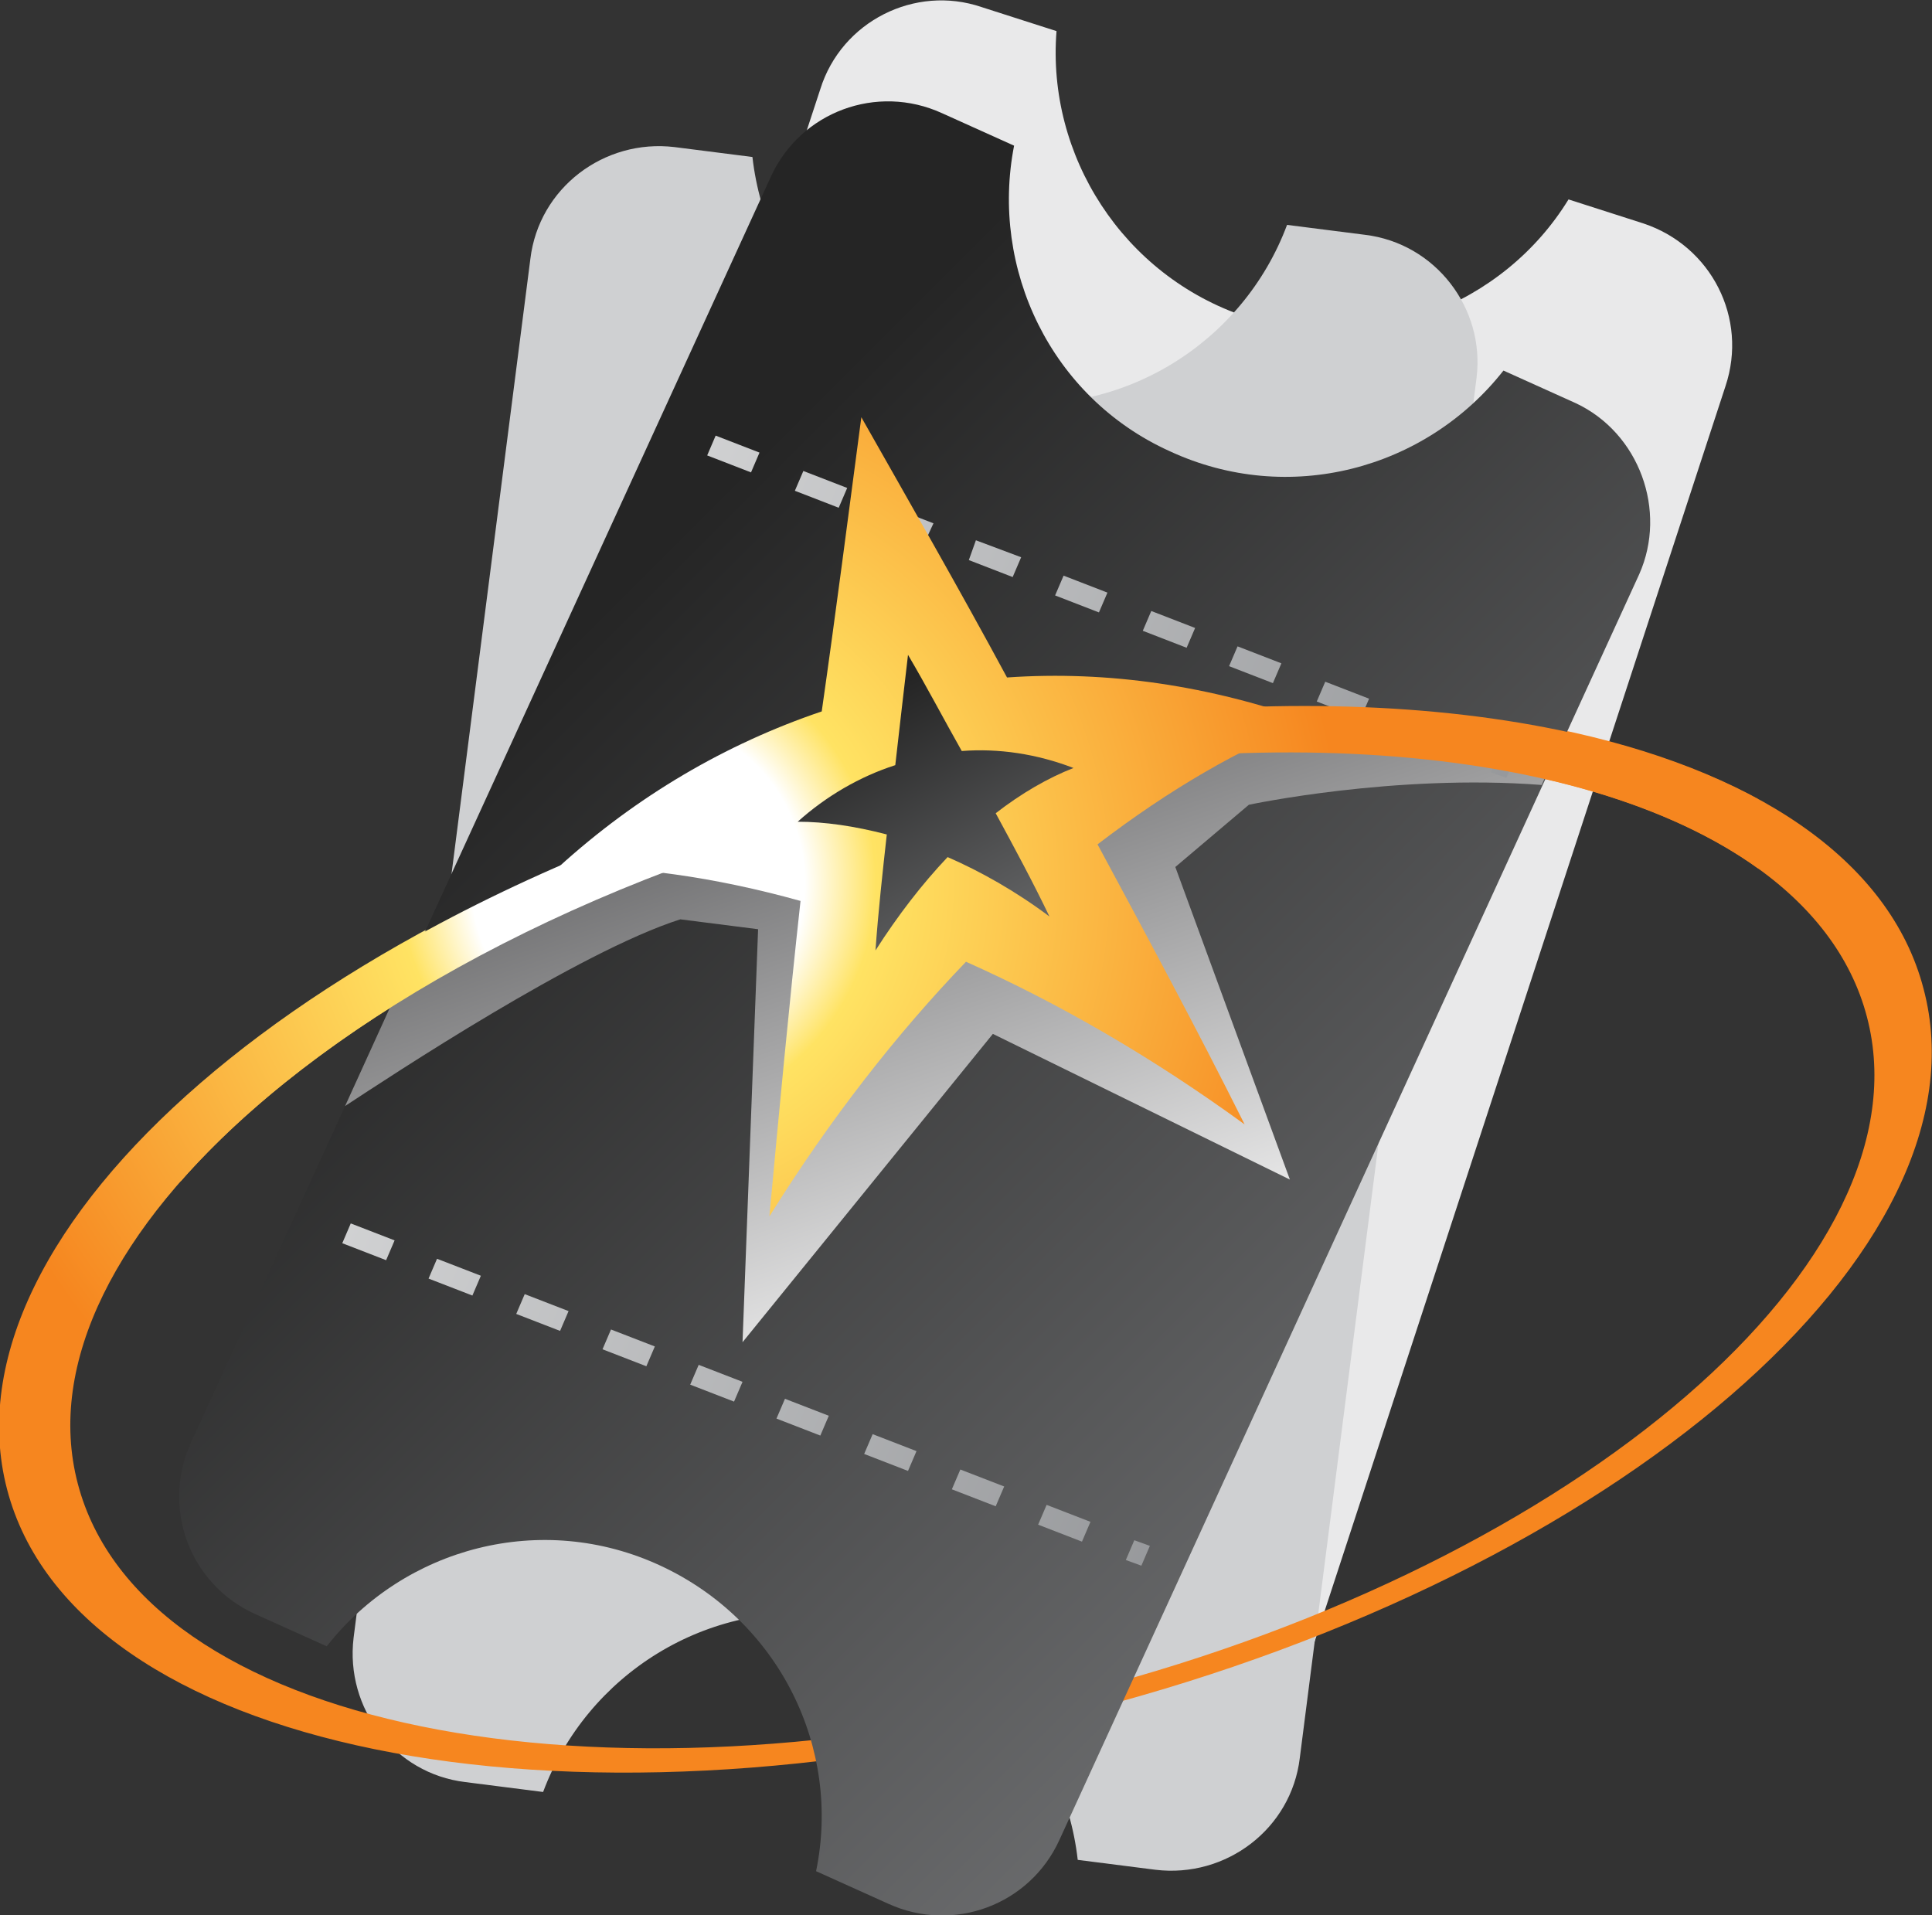
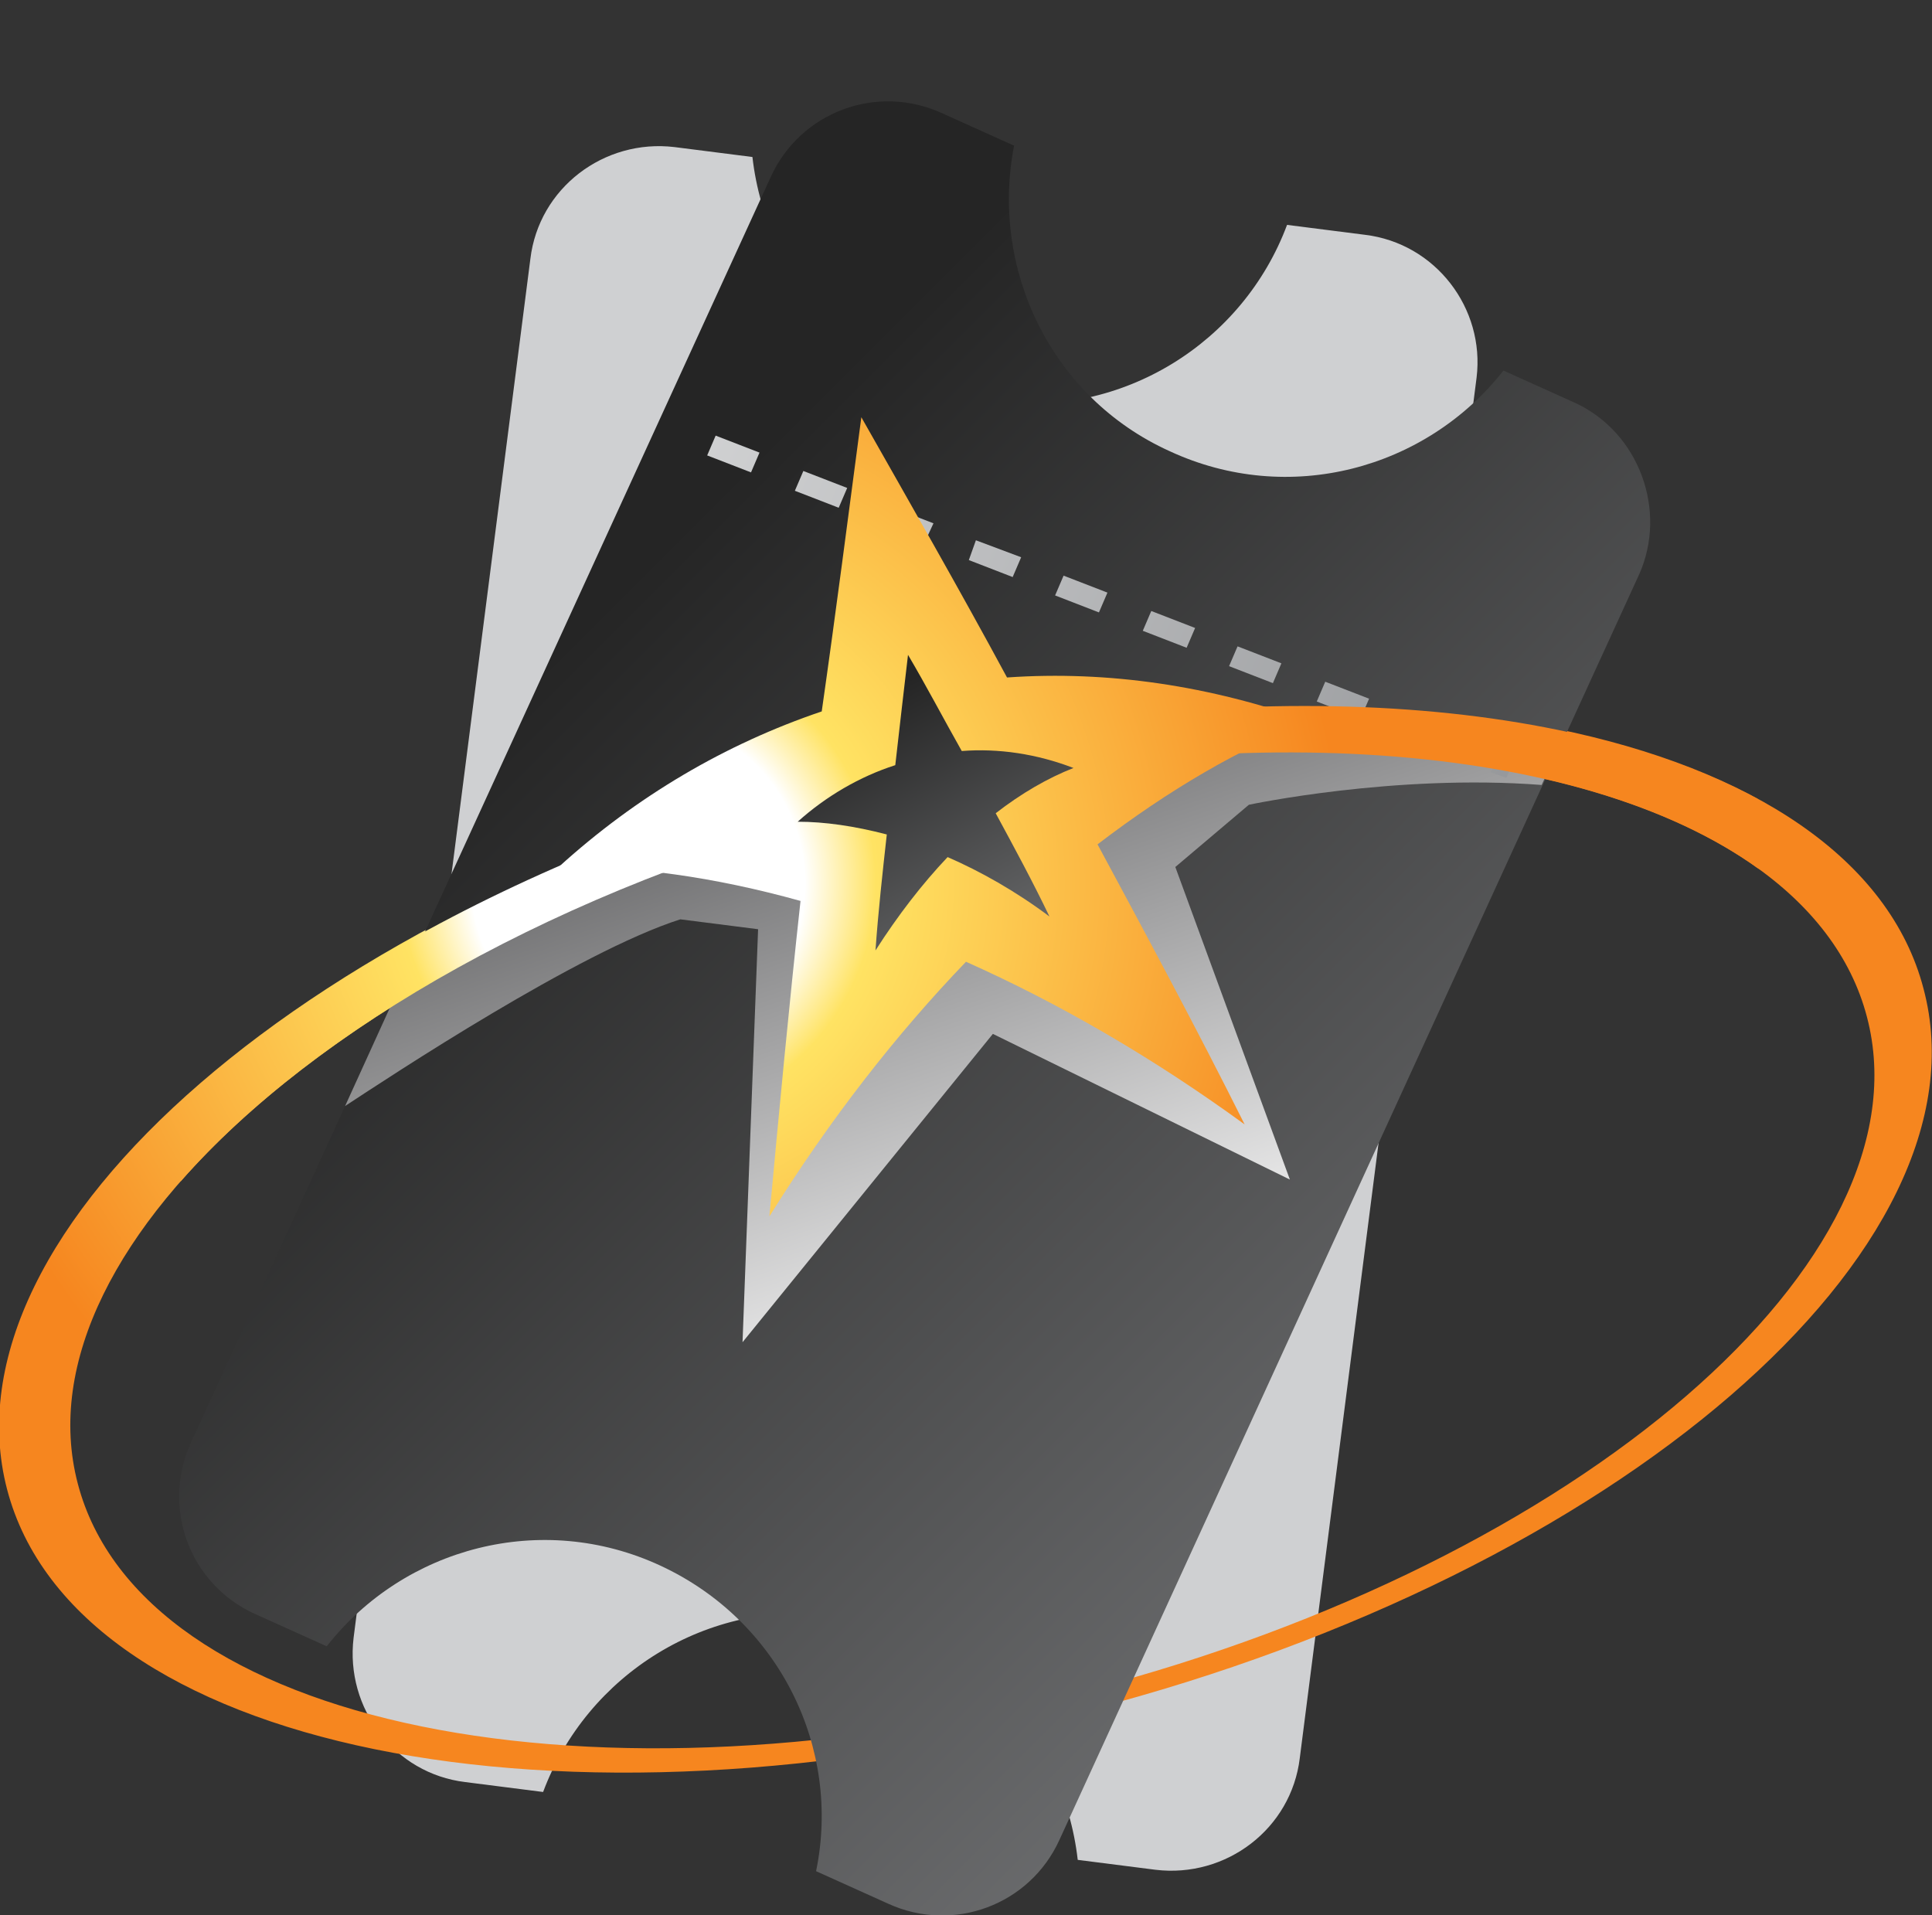
<svg xmlns="http://www.w3.org/2000/svg" version="1.1" id="Layer_1" x="0px" y="0px" viewBox="0 0 136.6 135.4" style="enable-background:new 0 0 136.6 135.4;" xml:space="preserve">
  <rect x="0" y="0" width="136.6" height="135.4" fill="#333333" stroke="none" />
  <g style="display:none;">
    <g style="display:inline;">
      <path style="fill:#F89728;" d="M-197.5-148.9h-5c-1.9,7.8-8.8,13.6-17.2,13.6c-8.4,0-15.3-5.8-17.2-13.6h-5    c-4.5,0-8.2,3.7-8.2,8.2v88.9c0,4.5,3.7,8.2,8.2,8.2h5c1.9-7.8,8.8-13.6,17.2-13.6s15.3,5.8,17.2,13.6h5c4.5,0,8.2-3.7,8.2-8.2    v-88.9C-189.2-145.2-192.9-148.9-197.5-148.9z" />
    </g>
  </g>
  <g style="display:none;">
    <path style="display:inline;fill:#F89728;" d="M-291-113.8c2,5.9,4,11.9,6,18.1c6.4,0.8,12.7,3,18.4,6.5c-4.6,0.8-9.6,2.5-14.8,5.1   c2,6.3,3.9,12.8,5.8,19.4c-5-5.4-10.2-9.9-15.5-13.6c-5.2,3.7-10.5,8.2-15.5,13.6c1.9-6.6,3.9-13,5.8-19.4   c-5.1-2.6-10.1-4.3-14.8-5.1c5.7-3.5,12-5.7,18.4-6.5C-295-101.8-293-107.9-291-113.8z" />
  </g>
  <g>
    <g>
-       <path style="fill:#E9E9EA;" d="M116.2,15.8l-5.3-1.7c-4.6,7.5-14,11.2-22.8,8.3C79.4,19.5,74,11,74.7,2.2l-5.3-1.7    C64.7-1.1,59.5,1.5,58,6.3L27.3,99.8c-1.6,4.8,1.1,9.9,5.8,11.5l5.3,1.7c4.6-7.5,14-11.2,22.8-8.3c8.8,2.9,14.1,11.4,13.4,20.2    l5.3,1.7c4.8,1.6,9.9-1.1,11.5-5.8L122,27.3C123.6,22.5,121,17.4,116.2,15.8z" />
      <path style="fill:#CFD0D2;" d="M96.5,16.6L91,15.9c-3.1,8.3-11.6,13.7-20.8,12.5c-9.2-1.2-16-8.5-17-17.3l-5.5-0.7    c-5-0.6-9.6,2.9-10.2,7.9L25,115.8c-0.6,5,2.9,9.6,7.9,10.2l5.5,0.7c3.1-8.3,11.6-13.7,20.8-12.5c9.2,1.2,16,8.5,17,17.3l5.5,0.7    c5,0.6,9.6-2.9,10.2-7.9l12.5-97.6C105,21.8,101.5,17.2,96.5,16.6z" />
      <g>
        <g>
          <radialGradient id="SVGID_1_" cx="303.123" cy="51.083" r="49.891" gradientTransform="matrix(1 0 0 1 -258 11.355)" gradientUnits="userSpaceOnUse">
            <stop offset="0.236" style="stop-color:#FFFFFF" />
            <stop offset="0.337" style="stop-color:#FFE363" />
            <stop offset="1" style="stop-color:#F6861F" />
          </radialGradient>
          <path style="fill:url(#SVGID_1_);" d="M136,69.9c-4.8-18.4-39-25.4-76.5-15.6c-37.4,9.8-63.8,32.6-59,51      c4.8,18.4,39,25.4,76.5,15.6C114.4,111.2,140.9,88.3,136,69.9z M76.9,119.5c-34.9,9.1-66.9,2.6-71.4-14.6      C1,87.8,25.7,66.4,60.6,57.3c34.9-9.1,66.9-2.6,71.4,14.6C136.5,89,111.8,110.4,76.9,119.5z" />
        </g>
      </g>
      <g>
        <g>
          <linearGradient id="SVGID_2_" gradientUnits="userSpaceOnUse" x1="411.058" y1="148.317" x2="297.404" y2="34.663" gradientTransform="matrix(1 0 0 1 -258 11.355)">
            <stop offset="0" style="stop-color:#A3A5A8" />
            <stop offset="1" style="stop-color:#252525" />
          </linearGradient>
          <path style="fill:url(#SVGID_2_);" d="M111.4,28.5l-5.1-2.3c-5.5,7-15.2,9.6-23.6,5.7C74.3,28.1,70,19,71.7,10.3L66.6,8      c-4.6-2.1-10-0.1-12.1,4.5l-41,89.5c-2.1,4.6-0.1,10,4.5,12.1l5.1,2.3c5.5-7,15.2-9.6,23.6-5.7c8.4,3.9,12.8,12.9,11,21.6      l5.1,2.3c4.6,2.1,10,0.1,12.1-4.5l41-89.5C117.9,36.1,115.9,30.6,111.4,28.5z" />
        </g>
      </g>
      <linearGradient id="SVGID_3_" gradientUnits="userSpaceOnUse" x1="77.62" y1="96.498" x2="59.168" y2="41.515">
        <stop offset="0" style="stop-color:#FFFFFF" />
        <stop offset="1" style="stop-color:#464648" />
      </linearGradient>
      <path style="fill:url(#SVGID_3_);" d="M86.1,50.3c-20.7,1.8-49.8,13.3-49.8,13.3l-3,1.1L29.5,67l-5.1,11.2    c3.2-2.1,16.5-10.9,23.7-13.2l5.5,0.7l-1.1,29.2l17.7-21.8l21,10.3l-8.1-22.1l5.2-4.4c0,0,10.3-2.2,20.7-1.4l1.1-2.4    C104.3,51.1,96.1,49.4,86.1,50.3z" />
      <g>
        <g>
          <linearGradient id="SVGID_4_" gradientUnits="userSpaceOnUse" x1="3.168" y1="9.551" x2="118.3" y2="60.474">
            <stop offset="0" style="stop-color:#FFFFFF" />
            <stop offset="1" style="stop-color:#8B8D90" />
          </linearGradient>
          <path style="fill:url(#SVGID_4_);" d="M105.4,54.6l1.1,0.4l0.6-1.4l-1.1-0.4 M99.2,52.1l3.1,1.2l0.6-1.4l-3.1-1.2 M93.1,49.6      l3.1,1.2l0.6-1.4l-3.1-1.2 M86.9,47.1l3.1,1.2l0.6-1.4l-3.1-1.2 M80.8,44.6l3.1,1.2l0.6-1.4l-3.1-1.2 M74.6,42.1l3.1,1.2      l0.6-1.4l-3.1-1.2 M68.5,39.6l3.1,1.2l0.6-1.4L69,38.2 M62.3,37.1l3.1,1.2L66,37l-3.1-1.2 M56.2,34.7l3.1,1.2l0.6-1.4l-3.1-1.2       M50,32.2l3.1,1.2l0.6-1.4l-3.1-1.2" />
        </g>
        <g>
          <linearGradient id="SVGID_5_" gradientUnits="userSpaceOnUse" x1="-21.675" y1="65.709" x2="93.454" y2="116.631">
            <stop offset="0" style="stop-color:#FFFFFF" />
            <stop offset="1" style="stop-color:#8B8D90" />
          </linearGradient>
-           <path style="fill:url(#SVGID_5_);" d="M79.6,110.3l1.1,0.4l0.6-1.4l-1.1-0.4 M73.4,107.8l3.1,1.2l0.6-1.4l-3.1-1.2 M67.3,105.3      l3.1,1.2l0.6-1.4l-3.1-1.2 M61.1,102.8l3.1,1.2l0.6-1.4l-3.1-1.2 M54.9,100.3l3.1,1.2l0.6-1.4l-3.1-1.2 M48.8,97.9l3.1,1.2      l0.6-1.4l-3.1-1.2 M42.6,95.4l3.1,1.2l0.6-1.4l-3.1-1.2 M36.5,92.9l3.1,1.2l0.6-1.4l-3.1-1.2 M30.3,90.4l3.1,1.2l0.6-1.4      l-3.1-1.2 M24.2,87.9l3.1,1.2l0.6-1.4l-3.1-1.2" />
        </g>
      </g>
      <g>
        <radialGradient id="SVGID_6_" cx="45.118" cy="62.434" r="49.895" gradientUnits="userSpaceOnUse">
          <stop offset="0.236" style="stop-color:#FFFFFF" />
          <stop offset="0.337" style="stop-color:#FFE363" />
          <stop offset="1" style="stop-color:#F6861F" />
        </radialGradient>
        <path style="fill:url(#SVGID_6_);" d="M60.9,29.5c3.4,6,6.9,12.1,10.3,18.4c7.2-0.5,14.4,0.6,21.4,3.1c-4.9,1.9-9.9,4.8-15,8.7     c3.5,6.5,7,13,10.4,19.8c-6.6-4.8-13.2-8.6-19.7-11.5c-4.9,5.1-9.6,11.1-13.9,18c0.7-7.6,1.4-15,2.2-22.3     c-6.1-1.7-11.9-2.5-17.1-2.4c5.5-5,11.8-8.7,18.6-11C59.1,43.3,60,36.3,60.9,29.5z" />
      </g>
      <radialGradient id="SVGID_7_" cx="45.114" cy="62.435" r="49.894" gradientUnits="userSpaceOnUse">
        <stop offset="0.236" style="stop-color:#FFFFFF" />
        <stop offset="0.337" style="stop-color:#FFE363" />
        <stop offset="1" style="stop-color:#F6861F" />
      </radialGradient>
      <path style="fill:url(#SVGID_7_);" d="M12.8,83.5c9.5-10.8,26.8-20.7,47.8-26.2c26.5-6.9,51.3-4.8,63.7,4.1v-4.9    c-14.1-7.6-38.6-9-64.7-2.2C36.4,60.4,17.4,71.5,7.5,83.5H12.8z" />
      <g>
        <linearGradient id="SVGID_8_" gradientUnits="userSpaceOnUse" x1="81.071" y1="82.93" x2="62.252" y2="49.167">
          <stop offset="0" style="stop-color:#A3A5A8" />
          <stop offset="1" style="stop-color:#252525" />
        </linearGradient>
        <path style="fill:url(#SVGID_8_);" d="M64.2,46.3c1.3,2.2,2.5,4.5,3.8,6.8c2.6-0.2,5.3,0.2,7.9,1.2c-1.8,0.7-3.7,1.8-5.5,3.2     c1.3,2.4,2.6,4.8,3.8,7.3c-2.4-1.8-4.9-3.2-7.2-4.2c-1.8,1.9-3.5,4.1-5.1,6.6c0.2-2.8,0.5-5.5,0.8-8.2c-2.3-0.6-4.4-0.9-6.3-0.9     c2-1.8,4.4-3.2,6.9-4C63.6,51.4,63.9,48.9,64.2,46.3z" />
      </g>
    </g>
  </g>
  <g>
</g>
  <g>
</g>
  <g>
</g>
  <g>
</g>
  <g>
</g>
  <g>
</g>
  <g>
</g>
  <g>
</g>
  <g>
</g>
  <g>
</g>
  <g>
</g>
  <g>
</g>
</svg>